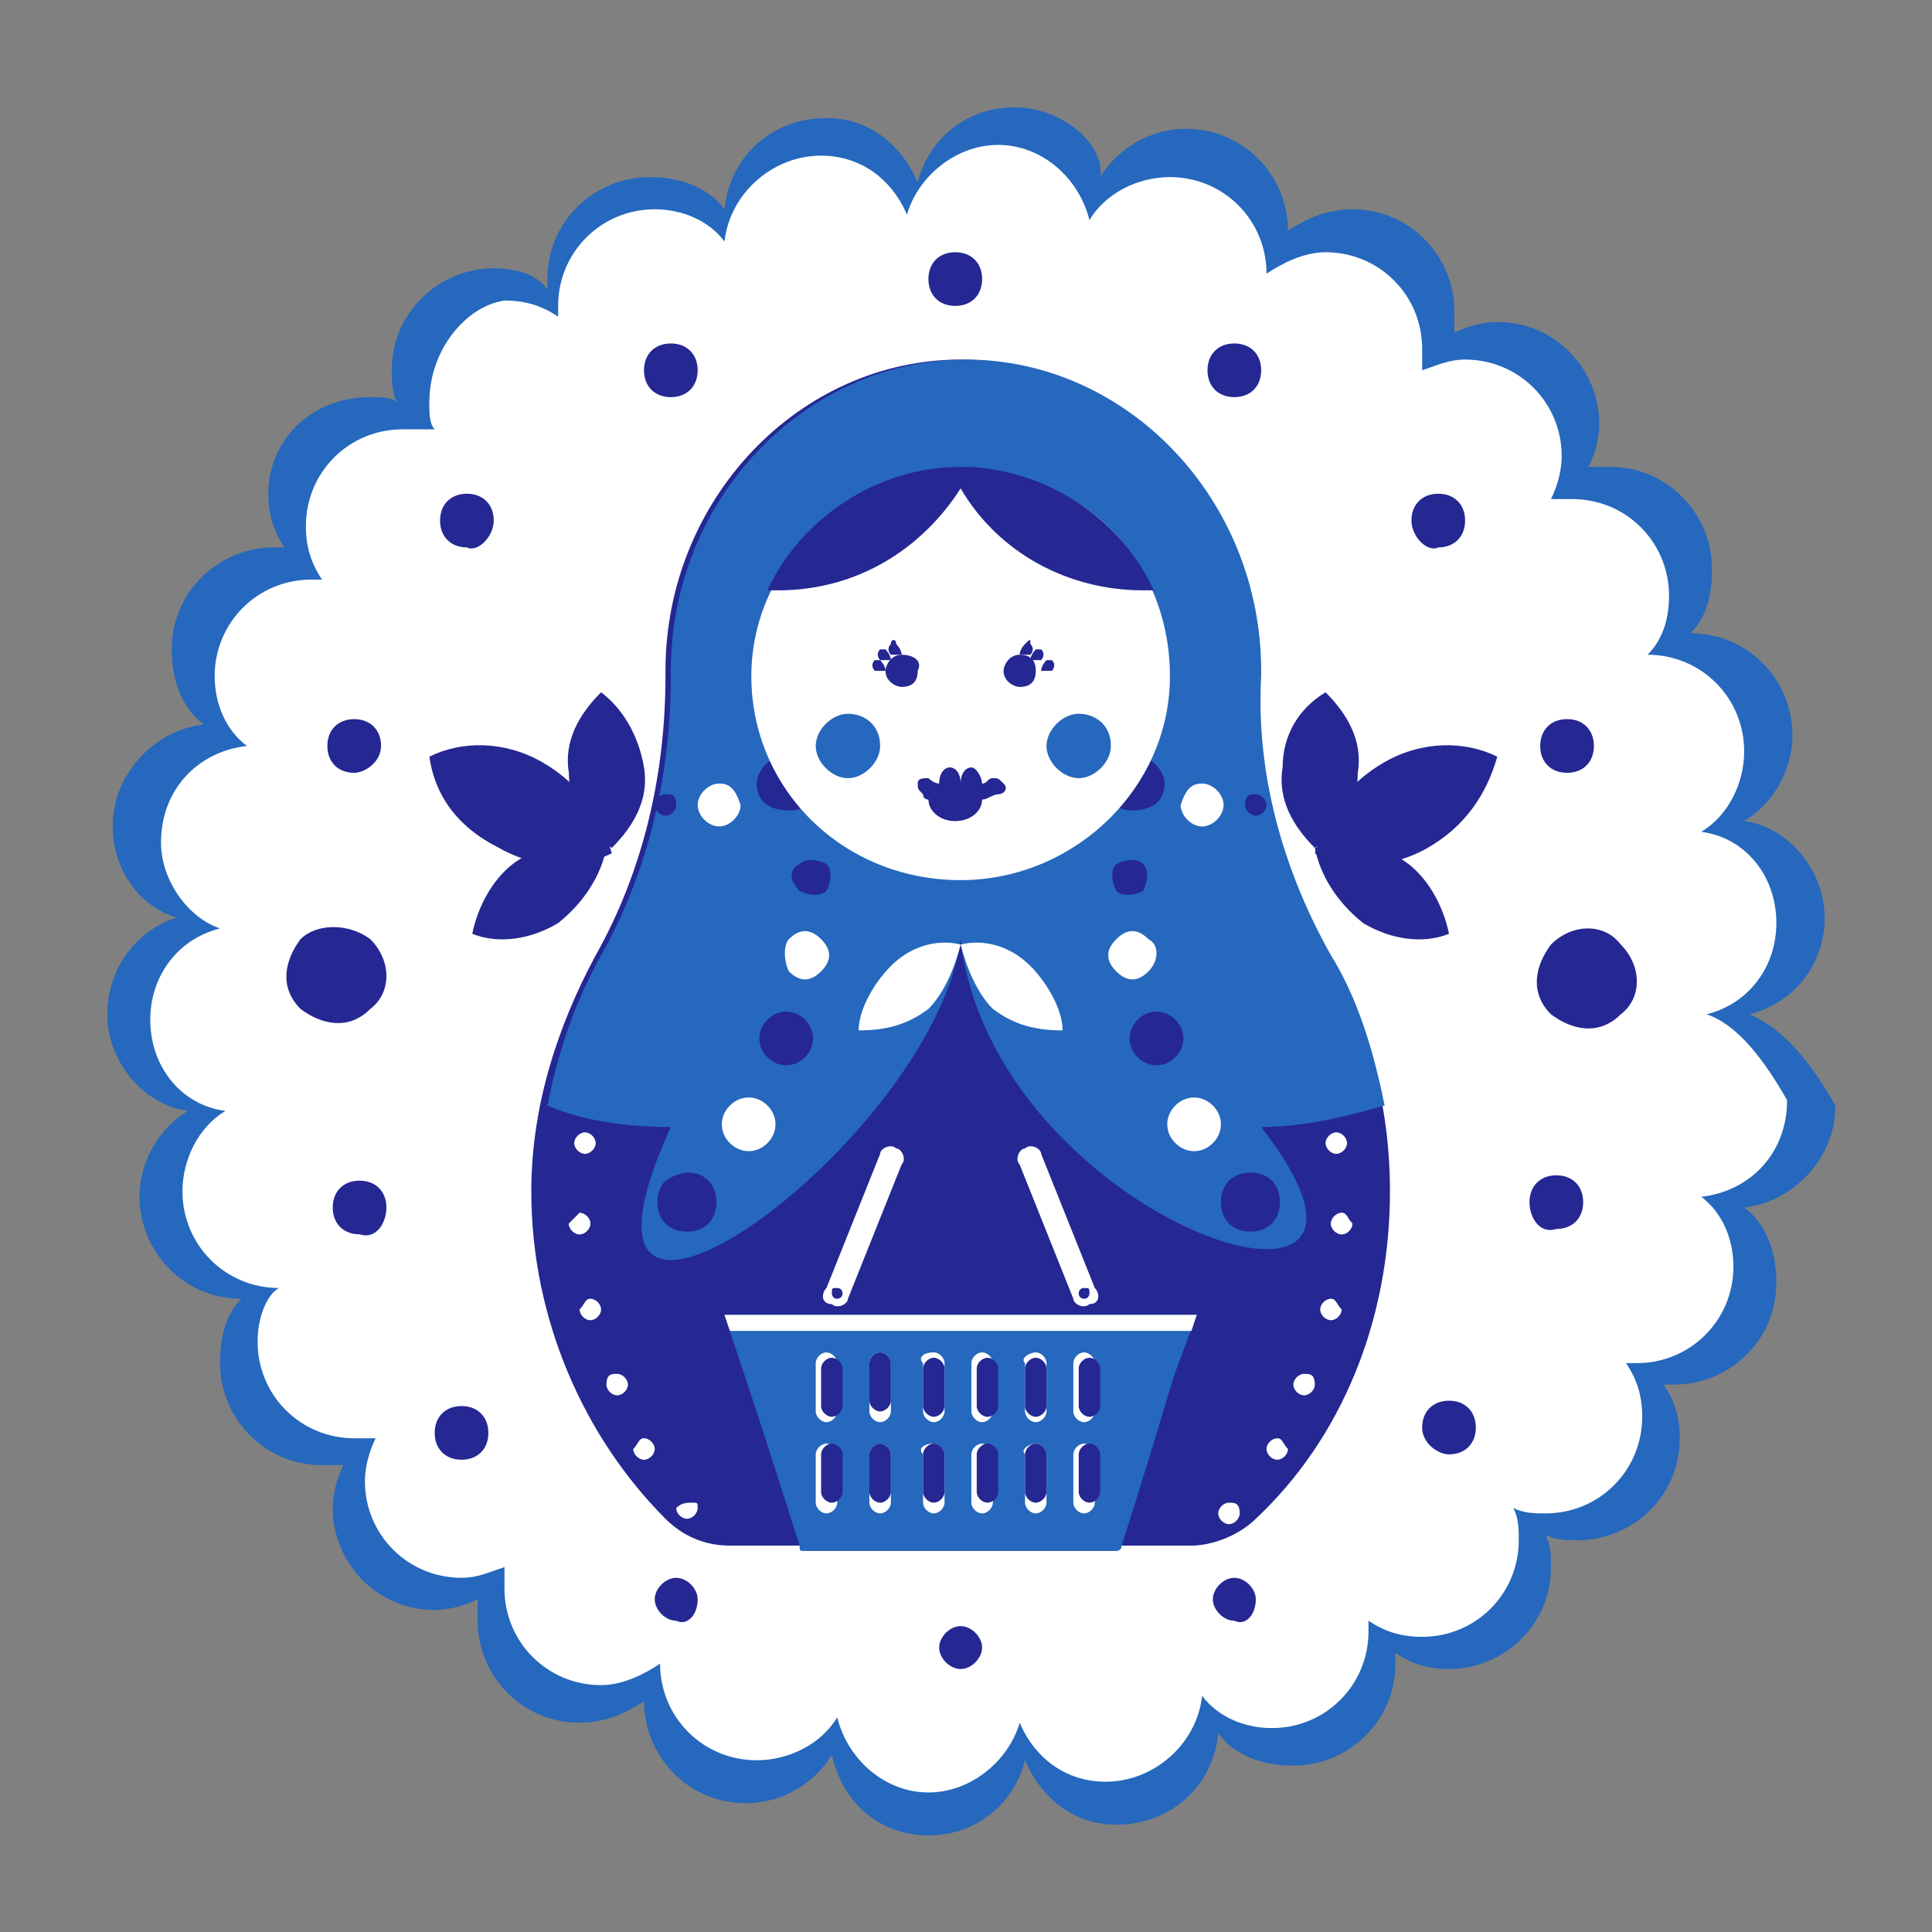
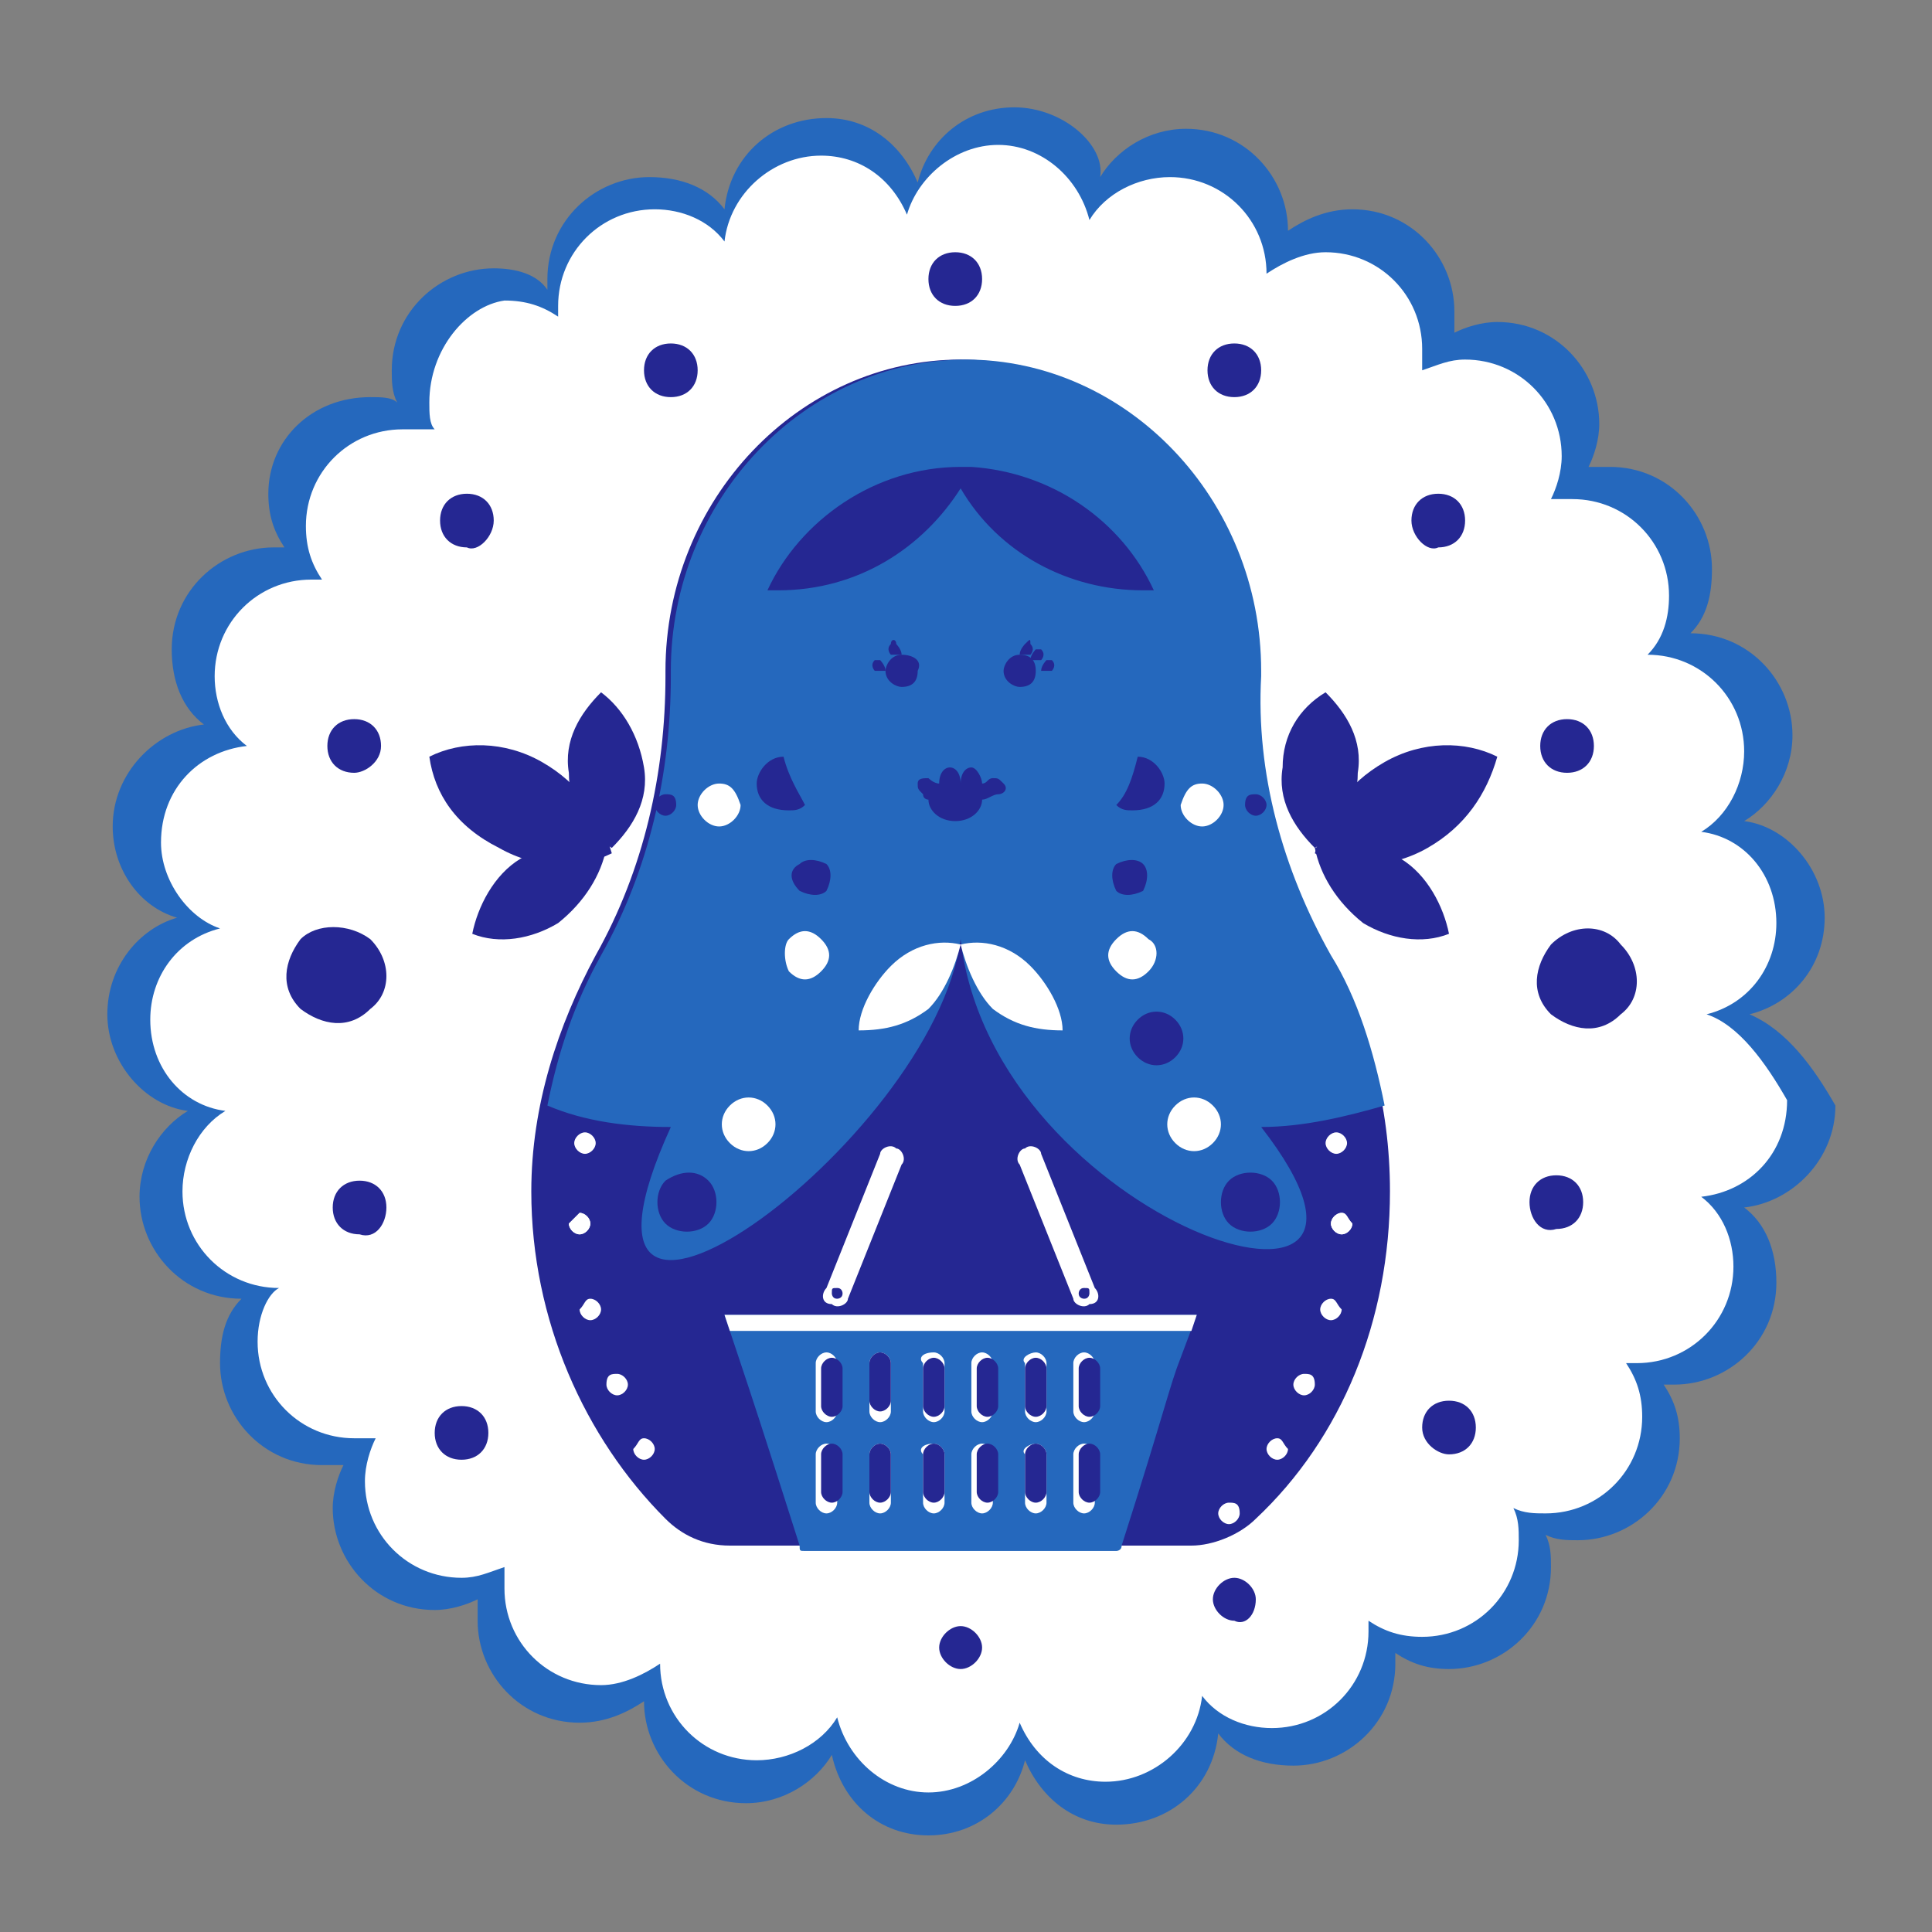
<svg xmlns="http://www.w3.org/2000/svg" version="1.1" id="Слой_1" x="0px" y="0px" viewBox="0 0 36 36" style="enable-background:new 0 0 36 36;" xml:space="preserve">
  <rect x="0" y="0" width="36" height="36" fill="#808080" stroke="none" />
  <style type="text/css">
	.st0{fill-rule:evenodd;clip-rule:evenodd;fill:#2568BD;}
	.st1{fill-rule:evenodd;clip-rule:evenodd;fill:#FFFFFF;}
	.st2{fill-rule:evenodd;clip-rule:evenodd;fill:#DD2B1C;}
	.st3{fill-rule:evenodd;clip-rule:evenodd;fill:#252792;}
</style>
  <path class="st0" d="M32.6,18.9c0.8-0.2,1.4-0.9,1.4-1.8c0-0.9-0.7-1.7-1.5-1.8c0.5-0.3,0.9-0.9,0.9-1.6c0-1-0.8-1.9-1.9-1.9  c0.3-0.3,0.4-0.7,0.4-1.2c0-1-0.8-1.9-1.9-1.9c-0.1,0-0.3,0-0.4,0c0.1-0.2,0.2-0.5,0.2-0.8c0-1-0.8-1.9-1.9-1.9  c-0.3,0-0.6,0.1-0.8,0.2c0-0.1,0-0.3,0-0.4c0-1-0.8-1.9-1.9-1.9c-0.5,0-0.9,0.2-1.2,0.4c0-1-0.8-1.9-1.9-1.9c-0.7,0-1.3,0.4-1.6,0.9  C20.6,2.7,19.8,2,18.9,2c-0.9,0-1.6,0.6-1.8,1.4c-0.3-0.7-0.9-1.2-1.7-1.2c-1,0-1.8,0.7-1.9,1.7c-0.3-0.4-0.8-0.6-1.4-0.6  c-1,0-1.9,0.8-1.9,1.9c0,0.1,0,0.1,0,0.2C10,5.1,9.6,5,9.2,5c-1,0-1.9,0.8-1.9,1.9c0,0.2,0,0.4,0.1,0.6C7.3,7.4,7.1,7.4,6.9,7.4  C5.8,7.4,5,8.2,5,9.2c0,0.4,0.1,0.7,0.3,1c-0.1,0-0.1,0-0.2,0c-1,0-1.9,0.8-1.9,1.9c0,0.6,0.2,1.1,0.6,1.4c-0.9,0.1-1.7,0.9-1.7,1.9  c0,0.8,0.5,1.5,1.2,1.7C2.6,17.3,2,18,2,18.9c0,0.9,0.7,1.7,1.5,1.8c-0.5,0.3-0.9,0.9-0.9,1.6c0,1,0.8,1.9,1.9,1.9  c-0.3,0.3-0.4,0.7-0.4,1.2c0,1,0.8,1.9,1.9,1.9c0.1,0,0.3,0,0.4,0c-0.1,0.2-0.2,0.5-0.2,0.8c0,1,0.8,1.9,1.9,1.9  c0.3,0,0.6-0.1,0.8-0.2c0,0.1,0,0.3,0,0.4c0,1,0.8,1.9,1.9,1.9c0.5,0,0.9-0.2,1.2-0.4c0,1,0.8,1.9,1.9,1.9c0.7,0,1.3-0.4,1.6-0.9  c0.2,0.9,0.9,1.5,1.8,1.5c0.9,0,1.6-0.6,1.8-1.4c0.3,0.7,0.9,1.2,1.7,1.2c1,0,1.8-0.7,1.9-1.7c0.3,0.4,0.8,0.6,1.4,0.6  c1,0,1.9-0.8,1.9-1.9c0-0.1,0-0.1,0-0.2c0.3,0.2,0.6,0.3,1,0.3c1,0,1.9-0.8,1.9-1.9c0-0.2,0-0.4-0.1-0.6c0.2,0.1,0.4,0.1,0.6,0.1  c1,0,1.9-0.8,1.9-1.9c0-0.4-0.1-0.7-0.3-1c0.1,0,0.1,0,0.2,0c1,0,1.9-0.8,1.9-1.9c0-0.6-0.2-1.1-0.6-1.4c0.9-0.1,1.7-0.9,1.7-1.9  C33.8,19.9,33.3,19.2,32.6,18.9z" />
  <path class="st1" d="M31.8,18.9c0.8-0.2,1.3-0.9,1.3-1.7c0-0.9-0.6-1.6-1.4-1.7c0.5-0.3,0.8-0.9,0.8-1.5c0-1-0.8-1.8-1.8-1.8  c0.3-0.3,0.4-0.7,0.4-1.1c0-1-0.8-1.8-1.8-1.8c-0.1,0-0.2,0-0.4,0c0.1-0.2,0.2-0.5,0.2-0.8c0-1-0.8-1.8-1.8-1.8  c-0.3,0-0.5,0.1-0.8,0.2c0-0.1,0-0.2,0-0.4c0-1-0.8-1.8-1.8-1.8c-0.4,0-0.8,0.2-1.1,0.4c0-1-0.8-1.8-1.8-1.8c-0.6,0-1.2,0.3-1.5,0.8  c-0.2-0.8-0.9-1.4-1.7-1.4c-0.8,0-1.5,0.6-1.7,1.3c-0.3-0.7-0.9-1.1-1.6-1.1c-0.9,0-1.7,0.7-1.8,1.6c-0.3-0.4-0.8-0.6-1.3-0.6  c-1,0-1.8,0.8-1.8,1.8c0,0.1,0,0.1,0,0.2c-0.3-0.2-0.6-0.3-1-0.3C8.7,5.7,8,6.5,8,7.5C8,7.7,8,7.9,8.1,8C7.9,8,7.7,8,7.5,8  c-1,0-1.8,0.8-1.8,1.8c0,0.4,0.1,0.7,0.3,1c-0.1,0-0.1,0-0.2,0c-1,0-1.8,0.8-1.8,1.8c0,0.5,0.2,1,0.6,1.3c-0.9,0.1-1.6,0.8-1.6,1.8  c0,0.7,0.5,1.4,1.1,1.6c-0.8,0.2-1.3,0.9-1.3,1.7c0,0.9,0.6,1.6,1.4,1.7c-0.5,0.3-0.8,0.9-0.8,1.5c0,1,0.8,1.8,1.8,1.8  C5,24.1,4.8,24.5,4.8,25c0,1,0.8,1.8,1.8,1.8c0.1,0,0.2,0,0.4,0c-0.1,0.2-0.2,0.5-0.2,0.8c0,1,0.8,1.8,1.8,1.8  c0.3,0,0.5-0.1,0.8-0.2c0,0.1,0,0.2,0,0.4c0,1,0.8,1.8,1.8,1.8c0.4,0,0.8-0.2,1.1-0.4c0,1,0.8,1.8,1.8,1.8c0.6,0,1.2-0.3,1.5-0.8  c0.2,0.8,0.9,1.4,1.7,1.4c0.8,0,1.5-0.6,1.7-1.3c0.3,0.7,0.9,1.1,1.6,1.1c0.9,0,1.7-0.7,1.8-1.6c0.3,0.4,0.8,0.6,1.3,0.6  c1,0,1.8-0.8,1.8-1.8c0-0.1,0-0.1,0-0.2c0.3,0.2,0.6,0.3,1,0.3c1,0,1.8-0.8,1.8-1.8c0-0.2,0-0.4-0.1-0.6c0.2,0.1,0.4,0.1,0.6,0.1  c1,0,1.8-0.8,1.8-1.8c0-0.4-0.1-0.7-0.3-1c0.1,0,0.1,0,0.2,0c1,0,1.8-0.8,1.8-1.8c0-0.5-0.2-1-0.6-1.3c0.9-0.1,1.6-0.8,1.6-1.8  C32.9,19.8,32.4,19.1,31.8,18.9z" />
  <path class="st2" d="M10.9,21.1c0.1,0,0.2,0.1,0.2,0.2c0,0.1-0.1,0.2-0.2,0.2c-0.1,0-0.2-0.1-0.2-0.2C10.8,21.2,10.9,21.1,10.9,21.1  z" />
  <path class="st2" d="M10.9,22.6c0.1,0,0.2,0.1,0.2,0.2c0,0.1-0.1,0.2-0.2,0.2c-0.1,0-0.2-0.1-0.2-0.2C10.7,22.7,10.8,22.6,10.9,22.6  z" />
  <path class="st2" d="M10.9,22.6c0.1,0,0.2,0.1,0.2,0.2c0,0.1-0.1,0.2-0.2,0.2c-0.1,0-0.2-0.1-0.2-0.2C10.7,22.7,10.8,22.6,10.9,22.6  z" />
  <path class="st2" d="M11.1,24.2c0.1,0,0.2,0.1,0.2,0.2c0,0.1-0.1,0.2-0.2,0.2c-0.1,0-0.2-0.1-0.2-0.2C10.9,24.3,11,24.2,11.1,24.2z" />
  <path class="st2" d="M11.5,25.6c0.1,0,0.2,0.1,0.2,0.2c0,0.1-0.1,0.2-0.2,0.2c-0.1,0-0.2-0.1-0.2-0.2C11.4,25.6,11.4,25.6,11.5,25.6  z" />
  <path class="st2" d="M12.1,26.8c0.1,0,0.2,0.1,0.2,0.2c0,0.1-0.1,0.2-0.2,0.2c-0.1,0-0.2-0.1-0.2-0.2C11.9,26.9,12,26.8,12.1,26.8z" />
  <path class="st2" d="M12.9,28c0.1,0,0.2,0.1,0.2,0.2c0,0.1-0.1,0.2-0.2,0.2c-0.1,0-0.2-0.1-0.2-0.2C12.8,28,12.8,28,12.9,28z" />
  <path class="st3" d="M7.1,13.9c0-0.3-0.2-0.5-0.5-0.5c-0.3,0-0.5,0.2-0.5,0.5c0,0.3,0.2,0.5,0.5,0.5C6.8,14.4,7.1,14.2,7.1,13.9z" />
  <path class="st3" d="M7.2,22.5C7.2,22.2,7,22,6.7,22c-0.3,0-0.5,0.2-0.5,0.5c0,0.3,0.2,0.5,0.5,0.5C7,23.1,7.2,22.8,7.2,22.5z" />
  <path class="st3" d="M9.1,26.7c0-0.3-0.2-0.5-0.5-0.5c-0.3,0-0.5,0.2-0.5,0.5c0,0.3,0.2,0.5,0.5,0.5C8.9,27.2,9.1,27,9.1,26.7z" />
-   <path class="st3" d="M13,29.8c0-0.2-0.2-0.4-0.4-0.4c-0.2,0-0.4,0.2-0.4,0.4c0,0.2,0.2,0.4,0.4,0.4C12.8,30.3,13,30.1,13,29.8z" />
  <path class="st3" d="M18.3,30.7c0-0.2-0.2-0.4-0.4-0.4c-0.2,0-0.4,0.2-0.4,0.4c0,0.2,0.2,0.4,0.4,0.4C18.1,31.1,18.3,30.9,18.3,30.7  z" />
  <path class="st3" d="M6.9,17.5c0.4,0.4,0.4,1,0,1.3c-0.4,0.4-0.9,0.3-1.3,0c-0.4-0.4-0.3-0.9,0-1.3C5.9,17.2,6.5,17.2,6.9,17.5z" />
  <path class="st3" d="M8,14.1c0.6-0.3,1.4-0.3,2.1,0.1c0.7,0.4,1.1,1,1.3,1.7c-0.6,0.3-1.4,0.3-2.1-0.1C8.5,15.4,8.1,14.8,8,14.1z" />
  <path class="st3" d="M8.8,17.4c0.1-0.5,0.4-1.1,0.9-1.4c0.5-0.3,1.1-0.4,1.6-0.2c-0.1,0.5-0.4,1-0.9,1.4C9.9,17.5,9.3,17.6,8.8,17.4  z" />
  <path class="st3" d="M11.2,12.9c-0.4,0.4-0.7,0.9-0.6,1.5c0,0.6,0.3,1.1,0.8,1.4c0.4-0.4,0.7-0.9,0.6-1.5  C11.9,13.7,11.6,13.2,11.2,12.9z" />
  <path class="st3" d="M25.9,22.2c0-1.6-0.4-3.1-1.2-4.4c-0.9-1.6-1.4-3.4-1.3-5.2c0,0,0-0.1,0-0.1c0-3.2-2.5-5.8-5.5-5.8  c-3,0-5.5,2.6-5.5,5.8c0,0,0,0.1,0,0.1c0,1.8-0.4,3.6-1.3,5.2c-0.7,1.3-1.2,2.8-1.2,4.4c0,2.4,1,4.6,2.5,6.1  c0.3,0.3,0.7,0.5,1.2,0.5h8.6c0.4,0,0.9-0.2,1.2-0.5C25,26.8,25.9,24.6,25.9,22.2z" />
  <path class="st0" d="M17.9,17.5c0.6,5.3,9.1,8,5.6,3.5c0.8,0,1.6-0.2,2.3-0.4c-0.2-1-0.5-2-1-2.8c-0.9-1.6-1.4-3.4-1.3-5.2  c0,0,0-0.1,0-0.1c0-3.2-2.5-5.8-5.5-5.8c-3,0-5.5,2.6-5.5,5.8c0,0,0,0.1,0,0.1c0,1.8-0.4,3.6-1.3,5.2c-0.5,0.9-0.8,1.8-1,2.8  c0.7,0.3,1.5,0.4,2.3,0.4C9.9,26.7,17.4,21.3,17.9,17.5z" />
  <path class="st3" d="M14.6,14.1c-0.3,0-0.5,0.3-0.5,0.5c0,0.3,0.2,0.5,0.6,0.5c0.1,0,0.2,0,0.3-0.1C14.9,14.8,14.7,14.5,14.6,14.1z" />
  <path class="st3" d="M21.2,14.1c0.3,0,0.5,0.3,0.5,0.5c0,0.3-0.2,0.5-0.6,0.5c-0.1,0-0.2,0-0.3-0.1C21,14.8,21.1,14.5,21.2,14.1z" />
-   <path class="st1" d="M21.8,12.6c0,2.1-1.8,3.8-3.9,3.8c-2.2,0-3.9-1.7-3.9-3.8c0-2.1,1.8-3.8,3.9-3.8C20.1,8.7,21.8,10.4,21.8,12.6z  " />
  <path class="st1" d="M17.9,17.6c-0.1,0.4-0.3,0.9-0.6,1.2c-0.4,0.3-0.8,0.4-1.3,0.4c0-0.4,0.3-0.9,0.6-1.2  C17,17.6,17.5,17.5,17.9,17.6z" />
  <path class="st1" d="M17.9,17.6c0.1,0.4,0.3,0.9,0.6,1.2c0.4,0.3,0.8,0.4,1.3,0.4c0-0.4-0.3-0.9-0.6-1.2  C18.8,17.6,18.3,17.5,17.9,17.6z" />
  <path class="st1" d="M13.4,14.6c-0.2,0-0.4,0.2-0.4,0.4c0,0.2,0.2,0.4,0.4,0.4c0.2,0,0.4-0.2,0.4-0.4C13.7,14.7,13.6,14.6,13.4,14.6  z" />
  <path class="st3" d="M12.4,14.8c-0.1,0-0.2,0.1-0.2,0.2c0,0.1,0.1,0.2,0.2,0.2c0.1,0,0.2-0.1,0.2-0.2C12.6,14.8,12.5,14.8,12.4,14.8  z" />
  <path class="st3" d="M14.9,16.1c0.1-0.1,0.3-0.1,0.5,0c0.1,0.1,0.1,0.3,0,0.5c-0.1,0.1-0.3,0.1-0.5,0C14.7,16.4,14.7,16.2,14.9,16.1  z" />
-   <path class="st3" d="M14.3,19c0.2-0.2,0.5-0.2,0.7,0c0.2,0.2,0.2,0.5,0,0.7c-0.2,0.2-0.5,0.2-0.7,0C14.1,19.5,14.1,19.2,14.3,19z" />
  <path class="st1" d="M13.6,20.6c0.2-0.2,0.5-0.2,0.7,0c0.2,0.2,0.2,0.5,0,0.7c-0.2,0.2-0.5,0.2-0.7,0C13.4,21.1,13.4,20.8,13.6,20.6  z" />
  <path class="st1" d="M14.7,17.5c0.2-0.2,0.4-0.2,0.6,0c0.2,0.2,0.2,0.4,0,0.6c-0.2,0.2-0.4,0.2-0.6,0C14.6,17.9,14.6,17.6,14.7,17.5  z" />
  <path class="st3" d="M12.4,22c-0.2,0.2-0.2,0.6,0,0.8c0.2,0.2,0.6,0.2,0.8,0c0.2-0.2,0.2-0.6,0-0.8C13,21.8,12.7,21.8,12.4,22z" />
  <path class="st0" d="M22.3,24.5l-0.3,0.8h0c-0.2,0.5-0.3,1-1.1,3.5c0,0.1-0.1,0.1-0.1,0.1H15c-0.1,0-0.1,0-0.1-0.1  c-0.7-2.2-0.9-2.8-1.1-3.4l-0.3-0.9H22.3z" />
  <polygon class="st1" points="22.3,24.5 22.2,24.8 13.6,24.8 13.5,24.5 " />
  <path class="st1" d="M16.4,25.2c0.1,0,0.2,0.1,0.2,0.2c0,0.3,0,0.6,0,0.9c0,0.1-0.1,0.2-0.2,0.2c-0.1,0-0.2-0.1-0.2-0.2  c0-0.3,0-0.6,0-0.9C16.2,25.3,16.3,25.2,16.4,25.2z M16.4,26.9c0.1,0,0.2,0.1,0.2,0.2c0,0.3,0,0.6,0,0.9c0,0.1-0.1,0.2-0.2,0.2  c-0.1,0-0.2-0.1-0.2-0.2c0-0.3,0-0.6,0-0.9C16.2,27,16.3,26.9,16.4,26.9z M17.4,25.2c0.1,0,0.2,0.1,0.2,0.2c0,0.3,0,0.6,0,0.9  c0,0.1-0.1,0.2-0.2,0.2c-0.1,0-0.2-0.1-0.2-0.2c0-0.3,0-0.6,0-0.9C17.1,25.3,17.2,25.2,17.4,25.2z M17.4,26.9c0.1,0,0.2,0.1,0.2,0.2  c0,0.3,0,0.6,0,0.9c0,0.1-0.1,0.2-0.2,0.2c-0.1,0-0.2-0.1-0.2-0.2c0-0.3,0-0.6,0-0.9C17.1,27,17.2,26.9,17.4,26.9z M18.3,25.2  c0.1,0,0.2,0.1,0.2,0.2c0,0.3,0,0.6,0,0.9c0,0.1-0.1,0.2-0.2,0.2c-0.1,0-0.2-0.1-0.2-0.2c0-0.3,0-0.6,0-0.9  C18.1,25.3,18.2,25.2,18.3,25.2z M18.3,26.9c0.1,0,0.2,0.1,0.2,0.2c0,0.3,0,0.6,0,0.9c0,0.1-0.1,0.2-0.2,0.2c-0.1,0-0.2-0.1-0.2-0.2  c0-0.3,0-0.6,0-0.9C18.1,27,18.2,26.9,18.3,26.9z M19.3,25.2c0.1,0,0.2,0.1,0.2,0.2c0,0.3,0,0.6,0,0.9c0,0.1-0.1,0.2-0.2,0.2  c-0.1,0-0.2-0.1-0.2-0.2c0-0.3,0-0.6,0-0.9C19,25.3,19.2,25.2,19.3,25.2z M19.3,26.9c0.1,0,0.2,0.1,0.2,0.2c0,0.3,0,0.6,0,0.9  c0,0.1-0.1,0.2-0.2,0.2c-0.1,0-0.2-0.1-0.2-0.2c0-0.3,0-0.6,0-0.9C19,27,19.2,26.9,19.3,26.9z M20.2,25.2c0.1,0,0.2,0.1,0.2,0.2v0.9  c0,0.1-0.1,0.2-0.2,0.2c-0.1,0-0.2-0.1-0.2-0.2v-0.9C20,25.3,20.1,25.2,20.2,25.2z M20.2,26.9c0.1,0,0.2,0.1,0.2,0.2V28  c0,0.1-0.1,0.2-0.2,0.2c-0.1,0-0.2-0.1-0.2-0.2v-0.9C20,27,20.1,26.9,20.2,26.9z M15.4,25.2c0.1,0,0.2,0.1,0.2,0.2v0.9  c0,0.1-0.1,0.2-0.2,0.2c-0.1,0-0.2-0.1-0.2-0.2v-0.9C15.2,25.3,15.3,25.2,15.4,25.2z M15.4,26.9c0.1,0,0.2,0.1,0.2,0.2V28  c0,0.1-0.1,0.2-0.2,0.2c-0.1,0-0.2-0.1-0.2-0.2v-0.9C15.2,27,15.3,26.9,15.4,26.9z" />
  <path class="st3" d="M16.4,25.2c0.1,0,0.2,0.1,0.2,0.2v0.7c0,0.1-0.1,0.2-0.2,0.2c-0.1,0-0.2-0.1-0.2-0.2v-0.7  C16.2,25.3,16.3,25.2,16.4,25.2z M16.6,27.8c0,0.1-0.1,0.2-0.2,0.2c-0.1,0-0.2-0.1-0.2-0.2v-0.7c0-0.1,0.1-0.2,0.2-0.2  c0.1,0,0.2,0.1,0.2,0.2V27.8z M17.6,26.2c0,0.1-0.1,0.2-0.2,0.2c-0.1,0-0.2-0.1-0.2-0.2v-0.7c0-0.1,0.1-0.2,0.2-0.2  c0.1,0,0.2,0.1,0.2,0.2V26.2z M17.6,27.8c0,0.1-0.1,0.2-0.2,0.2c-0.1,0-0.2-0.1-0.2-0.2v-0.7c0-0.1,0.1-0.2,0.2-0.2  c0.1,0,0.2,0.1,0.2,0.2V27.8z M18.6,26.2c0,0.1-0.1,0.2-0.2,0.2c-0.1,0-0.2-0.1-0.2-0.2v-0.7c0-0.1,0.1-0.2,0.2-0.2  c0.1,0,0.2,0.1,0.2,0.2V26.2z M18.6,27.8c0,0.1-0.1,0.2-0.2,0.2c-0.1,0-0.2-0.1-0.2-0.2v-0.7c0-0.1,0.1-0.2,0.2-0.2  c0.1,0,0.2,0.1,0.2,0.2V27.8z M19.5,26.2c0,0.1-0.1,0.2-0.2,0.2c-0.1,0-0.2-0.1-0.2-0.2v-0.7c0-0.1,0.1-0.2,0.2-0.2  c0.1,0,0.2,0.1,0.2,0.2V26.2z M19.5,27.8c0,0.1-0.1,0.2-0.2,0.2c-0.1,0-0.2-0.1-0.2-0.2v-0.7c0-0.1,0.1-0.2,0.2-0.2  c0.1,0,0.2,0.1,0.2,0.2V27.8z M20.5,26.2c0,0.1-0.1,0.2-0.2,0.2c-0.1,0-0.2-0.1-0.2-0.2v-0.7c0-0.1,0.1-0.2,0.2-0.2  c0.1,0,0.2,0.1,0.2,0.2V26.2z M20.5,27.8c0,0.1-0.1,0.2-0.2,0.2c-0.1,0-0.2-0.1-0.2-0.2v-0.7c0-0.1,0.1-0.2,0.2-0.2  c0.1,0,0.2,0.1,0.2,0.2V27.8z M15.7,26.2c0,0.1-0.1,0.2-0.2,0.2c-0.1,0-0.2-0.1-0.2-0.2v-0.7c0-0.1,0.1-0.2,0.2-0.2  c0.1,0,0.2,0.1,0.2,0.2V26.2z M15.7,27.8c0,0.1-0.1,0.2-0.2,0.2c-0.1,0-0.2-0.1-0.2-0.2v-0.7c0-0.1,0.1-0.2,0.2-0.2  c0.1,0,0.2,0.1,0.2,0.2V27.8z" />
  <path class="st1" d="M15.5,24.3c0.1,0.1,0.3,0,0.3-0.1l1-2.5c0.1-0.1,0-0.3-0.1-0.3c-0.1-0.1-0.3,0-0.3,0.1l-1,2.5  C15.3,24.1,15.3,24.3,15.5,24.3z" />
  <path class="st3" d="M15.6,24c0.1,0,0.1,0.1,0.1,0.1c0,0.1-0.1,0.1-0.1,0.1c-0.1,0-0.1-0.1-0.1-0.1C15.5,24,15.5,24,15.6,24z" />
  <path class="st1" d="M20.3,24.3c-0.1,0.1-0.3,0-0.3-0.1l-1-2.5c-0.1-0.1,0-0.3,0.1-0.3c0.1-0.1,0.3,0,0.3,0.1l1,2.5  C20.5,24.1,20.5,24.3,20.3,24.3z" />
  <path class="st0" d="M15.8,13.3c-0.3,0-0.6,0.3-0.6,0.6c0,0.3,0.3,0.6,0.6,0.6c0.3,0,0.6-0.3,0.6-0.6C16.4,13.5,16.1,13.3,15.8,13.3  z" />
  <path class="st0" d="M20.1,13.3c-0.3,0-0.6,0.3-0.6,0.6c0,0.3,0.3,0.6,0.6,0.6c0.3,0,0.6-0.3,0.6-0.6C20.7,13.5,20.4,13.3,20.1,13.3  z" />
  <path class="st3" d="M17.2,14.8c-0.1-0.1-0.1-0.1-0.1-0.2c0-0.1,0.1-0.1,0.2-0.1c0,0,0.1,0.1,0.2,0.1c0-0.2,0.1-0.3,0.2-0.3  c0.1,0,0.2,0.1,0.2,0.3c0-0.2,0.1-0.3,0.2-0.3c0.1,0,0.2,0.2,0.2,0.3v0c0.1,0,0.1-0.1,0.2-0.1c0.1,0,0.1,0,0.2,0.1  c0.1,0.1,0,0.2-0.1,0.2c-0.1,0-0.2,0.1-0.3,0.1v0c0,0.2-0.2,0.4-0.5,0.4c-0.3,0-0.5-0.2-0.5-0.4v0C17.3,14.9,17.2,14.9,17.2,14.8z" />
  <path class="st3" d="M16.4,12.3c0,0,0.1,0.1,0.1,0.2c-0.1,0-0.1,0-0.2,0c0,0-0.1-0.1,0-0.2C16.3,12.3,16.3,12.3,16.4,12.3z" />
  <path class="st3" d="M19.5,12.3c0,0-0.1,0.1-0.1,0.2c0.1,0,0.1,0,0.2,0c0,0,0.1-0.1,0-0.2C19.6,12.3,19.5,12.3,19.5,12.3z" />
-   <path class="st3" d="M16.5,12.1c0,0,0.1,0.1,0.1,0.2c-0.1,0-0.1,0-0.2,0c0,0-0.1-0.1,0-0.2C16.4,12.1,16.5,12.1,16.5,12.1z" />
  <path class="st3" d="M19.3,12.1c0,0-0.1,0.1-0.1,0.2c0.1,0,0.1,0,0.2,0c0,0,0.1-0.1,0-0.2C19.4,12.1,19.4,12.1,19.3,12.1z" />
  <path class="st3" d="M16.7,12c0,0,0.1,0.1,0.1,0.2c-0.1,0-0.1,0-0.2,0c0,0-0.1-0.1,0-0.2C16.6,11.9,16.7,11.9,16.7,12z" />
  <path class="st3" d="M19.1,12c0,0-0.1,0.1-0.1,0.2c0.1,0,0.1,0,0.2,0c0,0,0.1-0.1,0-0.2C19.2,11.9,19.2,11.9,19.1,12z" />
  <path class="st1" d="M24.9,21.1c-0.1,0-0.2,0.1-0.2,0.2c0,0.1,0.1,0.2,0.2,0.2c0.1,0,0.2-0.1,0.2-0.2C25.1,21.2,25,21.1,24.9,21.1z" />
  <path class="st1" d="M10.9,21.1c0.1,0,0.2,0.1,0.2,0.2c0,0.1-0.1,0.2-0.2,0.2c-0.1,0-0.2-0.1-0.2-0.2C10.7,21.2,10.8,21.1,10.9,21.1  z" />
  <path class="st1" d="M25,22.6c-0.1,0-0.2,0.1-0.2,0.2c0,0.1,0.1,0.2,0.2,0.2c0.1,0,0.2-0.1,0.2-0.2C25.1,22.7,25.1,22.6,25,22.6z" />
  <path class="st1" d="M10.8,22.6c0.1,0,0.2,0.1,0.2,0.2c0,0.1-0.1,0.2-0.2,0.2c-0.1,0-0.2-0.1-0.2-0.2C10.7,22.7,10.8,22.6,10.8,22.6  z" />
  <path class="st1" d="M25,22.6c-0.1,0-0.2,0.1-0.2,0.2c0,0.1,0.1,0.2,0.2,0.2c0.1,0,0.2-0.1,0.2-0.2C25.1,22.7,25.1,22.6,25,22.6z" />
  <path class="st1" d="M10.8,22.6c0.1,0,0.2,0.1,0.2,0.2c0,0.1-0.1,0.2-0.2,0.2c-0.1,0-0.2-0.1-0.2-0.2C10.7,22.7,10.8,22.6,10.8,22.6  z" />
  <path class="st1" d="M24.8,24.2c-0.1,0-0.2,0.1-0.2,0.2c0,0.1,0.1,0.2,0.2,0.2c0.1,0,0.2-0.1,0.2-0.2C24.9,24.3,24.9,24.2,24.8,24.2  z" />
  <path class="st1" d="M11,24.2c0.1,0,0.2,0.1,0.2,0.2c0,0.1-0.1,0.2-0.2,0.2c-0.1,0-0.2-0.1-0.2-0.2C10.9,24.3,10.9,24.2,11,24.2z" />
  <path class="st1" d="M24.3,25.6c-0.1,0-0.2,0.1-0.2,0.2c0,0.1,0.1,0.2,0.2,0.2s0.2-0.1,0.2-0.2C24.5,25.6,24.4,25.6,24.3,25.6z" />
  <path class="st1" d="M11.5,25.6c0.1,0,0.2,0.1,0.2,0.2c0,0.1-0.1,0.2-0.2,0.2c-0.1,0-0.2-0.1-0.2-0.2C11.3,25.6,11.4,25.6,11.5,25.6  z" />
  <path class="st1" d="M23.8,26.8c-0.1,0-0.2,0.1-0.2,0.2c0,0.1,0.1,0.2,0.2,0.2c0.1,0,0.2-0.1,0.2-0.2C23.9,26.9,23.9,26.8,23.8,26.8  z" />
  <path class="st1" d="M12,26.8c0.1,0,0.2,0.1,0.2,0.2c0,0.1-0.1,0.2-0.2,0.2c-0.1,0-0.2-0.1-0.2-0.2C11.9,26.9,11.9,26.8,12,26.8z" />
  <path class="st1" d="M22.9,28c-0.1,0-0.2,0.1-0.2,0.2c0,0.1,0.1,0.2,0.2,0.2c0.1,0,0.2-0.1,0.2-0.2C23.1,28,23,28,22.9,28z" />
-   <path class="st1" d="M12.9,28C13,28,13,28,13,28.1c0,0.1-0.1,0.2-0.2,0.2c-0.1,0-0.2-0.1-0.2-0.2C12.7,28,12.8,28,12.9,28z" />
  <path class="st3" d="M18.3,5.2c0-0.3-0.2-0.5-0.5-0.5c-0.3,0-0.5,0.2-0.5,0.5c0,0.3,0.2,0.5,0.5,0.5C18.1,5.7,18.3,5.5,18.3,5.2z" />
  <path class="st3" d="M28.5,22.4c0-0.3,0.2-0.5,0.5-0.5c0.3,0,0.5,0.2,0.5,0.5c0,0.3-0.2,0.5-0.5,0.5C28.7,23,28.5,22.7,28.5,22.4z" />
  <path class="st3" d="M26.5,26.6c0-0.3,0.2-0.5,0.5-0.5c0.3,0,0.5,0.2,0.5,0.5c0,0.3-0.2,0.5-0.5,0.5C26.8,27.1,26.5,26.9,26.5,26.6z  " />
  <path class="st3" d="M23.4,29.8c0-0.2-0.2-0.4-0.4-0.4c-0.2,0-0.4,0.2-0.4,0.4c0,0.2,0.2,0.4,0.4,0.4C23.2,30.3,23.4,30.1,23.4,29.8  z" />
  <path class="st3" d="M28.7,13.9c0-0.3,0.2-0.5,0.5-0.5c0.3,0,0.5,0.2,0.5,0.5c0,0.3-0.2,0.5-0.5,0.5C28.9,14.4,28.7,14.2,28.7,13.9z  " />
  <path class="st3" d="M9.2,9.7c0-0.3-0.2-0.5-0.5-0.5c-0.3,0-0.5,0.2-0.5,0.5c0,0.3,0.2,0.5,0.5,0.5C8.9,10.3,9.2,10,9.2,9.7z" />
  <path class="st3" d="M26.3,9.7c0-0.3,0.2-0.5,0.5-0.5c0.3,0,0.5,0.2,0.5,0.5c0,0.3-0.2,0.5-0.5,0.5C26.6,10.3,26.3,10,26.3,9.7z" />
  <path class="st3" d="M13,6.9c0-0.3-0.2-0.5-0.5-0.5c-0.3,0-0.5,0.2-0.5,0.5c0,0.3,0.2,0.5,0.5,0.5C12.8,7.4,13,7.2,13,6.9z" />
  <path class="st3" d="M22.5,6.9c0-0.3,0.2-0.5,0.5-0.5c0.3,0,0.5,0.2,0.5,0.5c0,0.3-0.2,0.5-0.5,0.5C22.7,7.4,22.5,7.2,22.5,6.9z" />
  <path class="st3" d="M30.2,17.6c0.4,0.4,0.4,1,0,1.3c-0.4,0.4-0.9,0.3-1.3,0c-0.4-0.4-0.3-0.9,0-1.3C29.3,17.2,29.9,17.2,30.2,17.6z  " />
  <path class="st3" d="M27.9,14.1c-0.6-0.3-1.4-0.3-2.1,0.1c-0.7,0.4-1.1,1-1.3,1.7c0.6,0.3,1.4,0.3,2.1-0.1  C27.3,15.4,27.7,14.8,27.9,14.1z" />
  <path class="st3" d="M27,17.4c-0.1-0.5-0.4-1.1-0.9-1.4c-0.5-0.3-1.1-0.4-1.6-0.2c0.1,0.5,0.4,1,0.9,1.4  C25.9,17.5,26.5,17.6,27,17.4z" />
  <path class="st3" d="M24.7,12.9c0.4,0.4,0.7,0.9,0.6,1.5c0,0.6-0.3,1.1-0.8,1.4c-0.4-0.4-0.7-0.9-0.6-1.5  C23.9,13.7,24.2,13.2,24.7,12.9z" />
  <path class="st3" d="M18.1,8.7c-0.1,0-0.1,0-0.2,0c-1.6,0-3,1-3.6,2.3c0.1,0,0.1,0,0.2,0c1.5,0,2.7-0.8,3.4-1.9  c0.7,1.2,2,1.9,3.4,1.9c0.1,0,0.1,0,0.2,0C20.9,9.7,19.6,8.8,18.1,8.7z" />
  <path class="st1" d="M22.4,14.6c0.2,0,0.4,0.2,0.4,0.4c0,0.2-0.2,0.4-0.4,0.4c-0.2,0-0.4-0.2-0.4-0.4C22.1,14.7,22.2,14.6,22.4,14.6  z" />
  <path class="st3" d="M23.4,14.8c0.1,0,0.2,0.1,0.2,0.2c0,0.1-0.1,0.2-0.2,0.2s-0.2-0.1-0.2-0.2C23.2,14.8,23.3,14.8,23.4,14.8z" />
  <path class="st3" d="M21.3,16.1c-0.1-0.1-0.3-0.1-0.5,0c-0.1,0.1-0.1,0.3,0,0.5c0.1,0.1,0.3,0.1,0.5,0  C21.4,16.4,21.4,16.2,21.3,16.1z" />
  <path class="st3" d="M21.9,19c-0.2-0.2-0.5-0.2-0.7,0c-0.2,0.2-0.2,0.5,0,0.7c0.2,0.2,0.5,0.2,0.7,0C22.1,19.5,22.1,19.2,21.9,19z" />
  <path class="st1" d="M22.6,20.6c-0.2-0.2-0.5-0.2-0.7,0c-0.2,0.2-0.2,0.5,0,0.7c0.2,0.2,0.5,0.2,0.7,0  C22.8,21.1,22.8,20.8,22.6,20.6z" />
  <path class="st1" d="M21.4,17.5c-0.2-0.2-0.4-0.2-0.6,0c-0.2,0.2-0.2,0.4,0,0.6c0.2,0.2,0.4,0.2,0.6,0  C21.6,17.9,21.6,17.6,21.4,17.5z" />
  <path class="st3" d="M23.7,22c0.2,0.2,0.2,0.6,0,0.8c-0.2,0.2-0.6,0.2-0.8,0c-0.2-0.2-0.2-0.6,0-0.8C23.1,21.8,23.5,21.8,23.7,22z" />
  <path class="st3" d="M20.2,24c-0.1,0-0.1,0.1-0.1,0.1c0,0.1,0.1,0.1,0.1,0.1c0.1,0,0.1-0.1,0.1-0.1C20.3,24,20.3,24,20.2,24z" />
  <path class="st3" d="M16.8,12.2c-0.2,0-0.3,0.2-0.3,0.3c0,0.2,0.2,0.3,0.3,0.3c0.2,0,0.3-0.1,0.3-0.3C17.2,12.3,17,12.2,16.8,12.2z" />
  <path class="st3" d="M19,12.2c-0.2,0-0.3,0.2-0.3,0.3c0,0.2,0.2,0.3,0.3,0.3c0.2,0,0.3-0.1,0.3-0.3C19.3,12.3,19.2,12.2,19,12.2z" />
</svg>